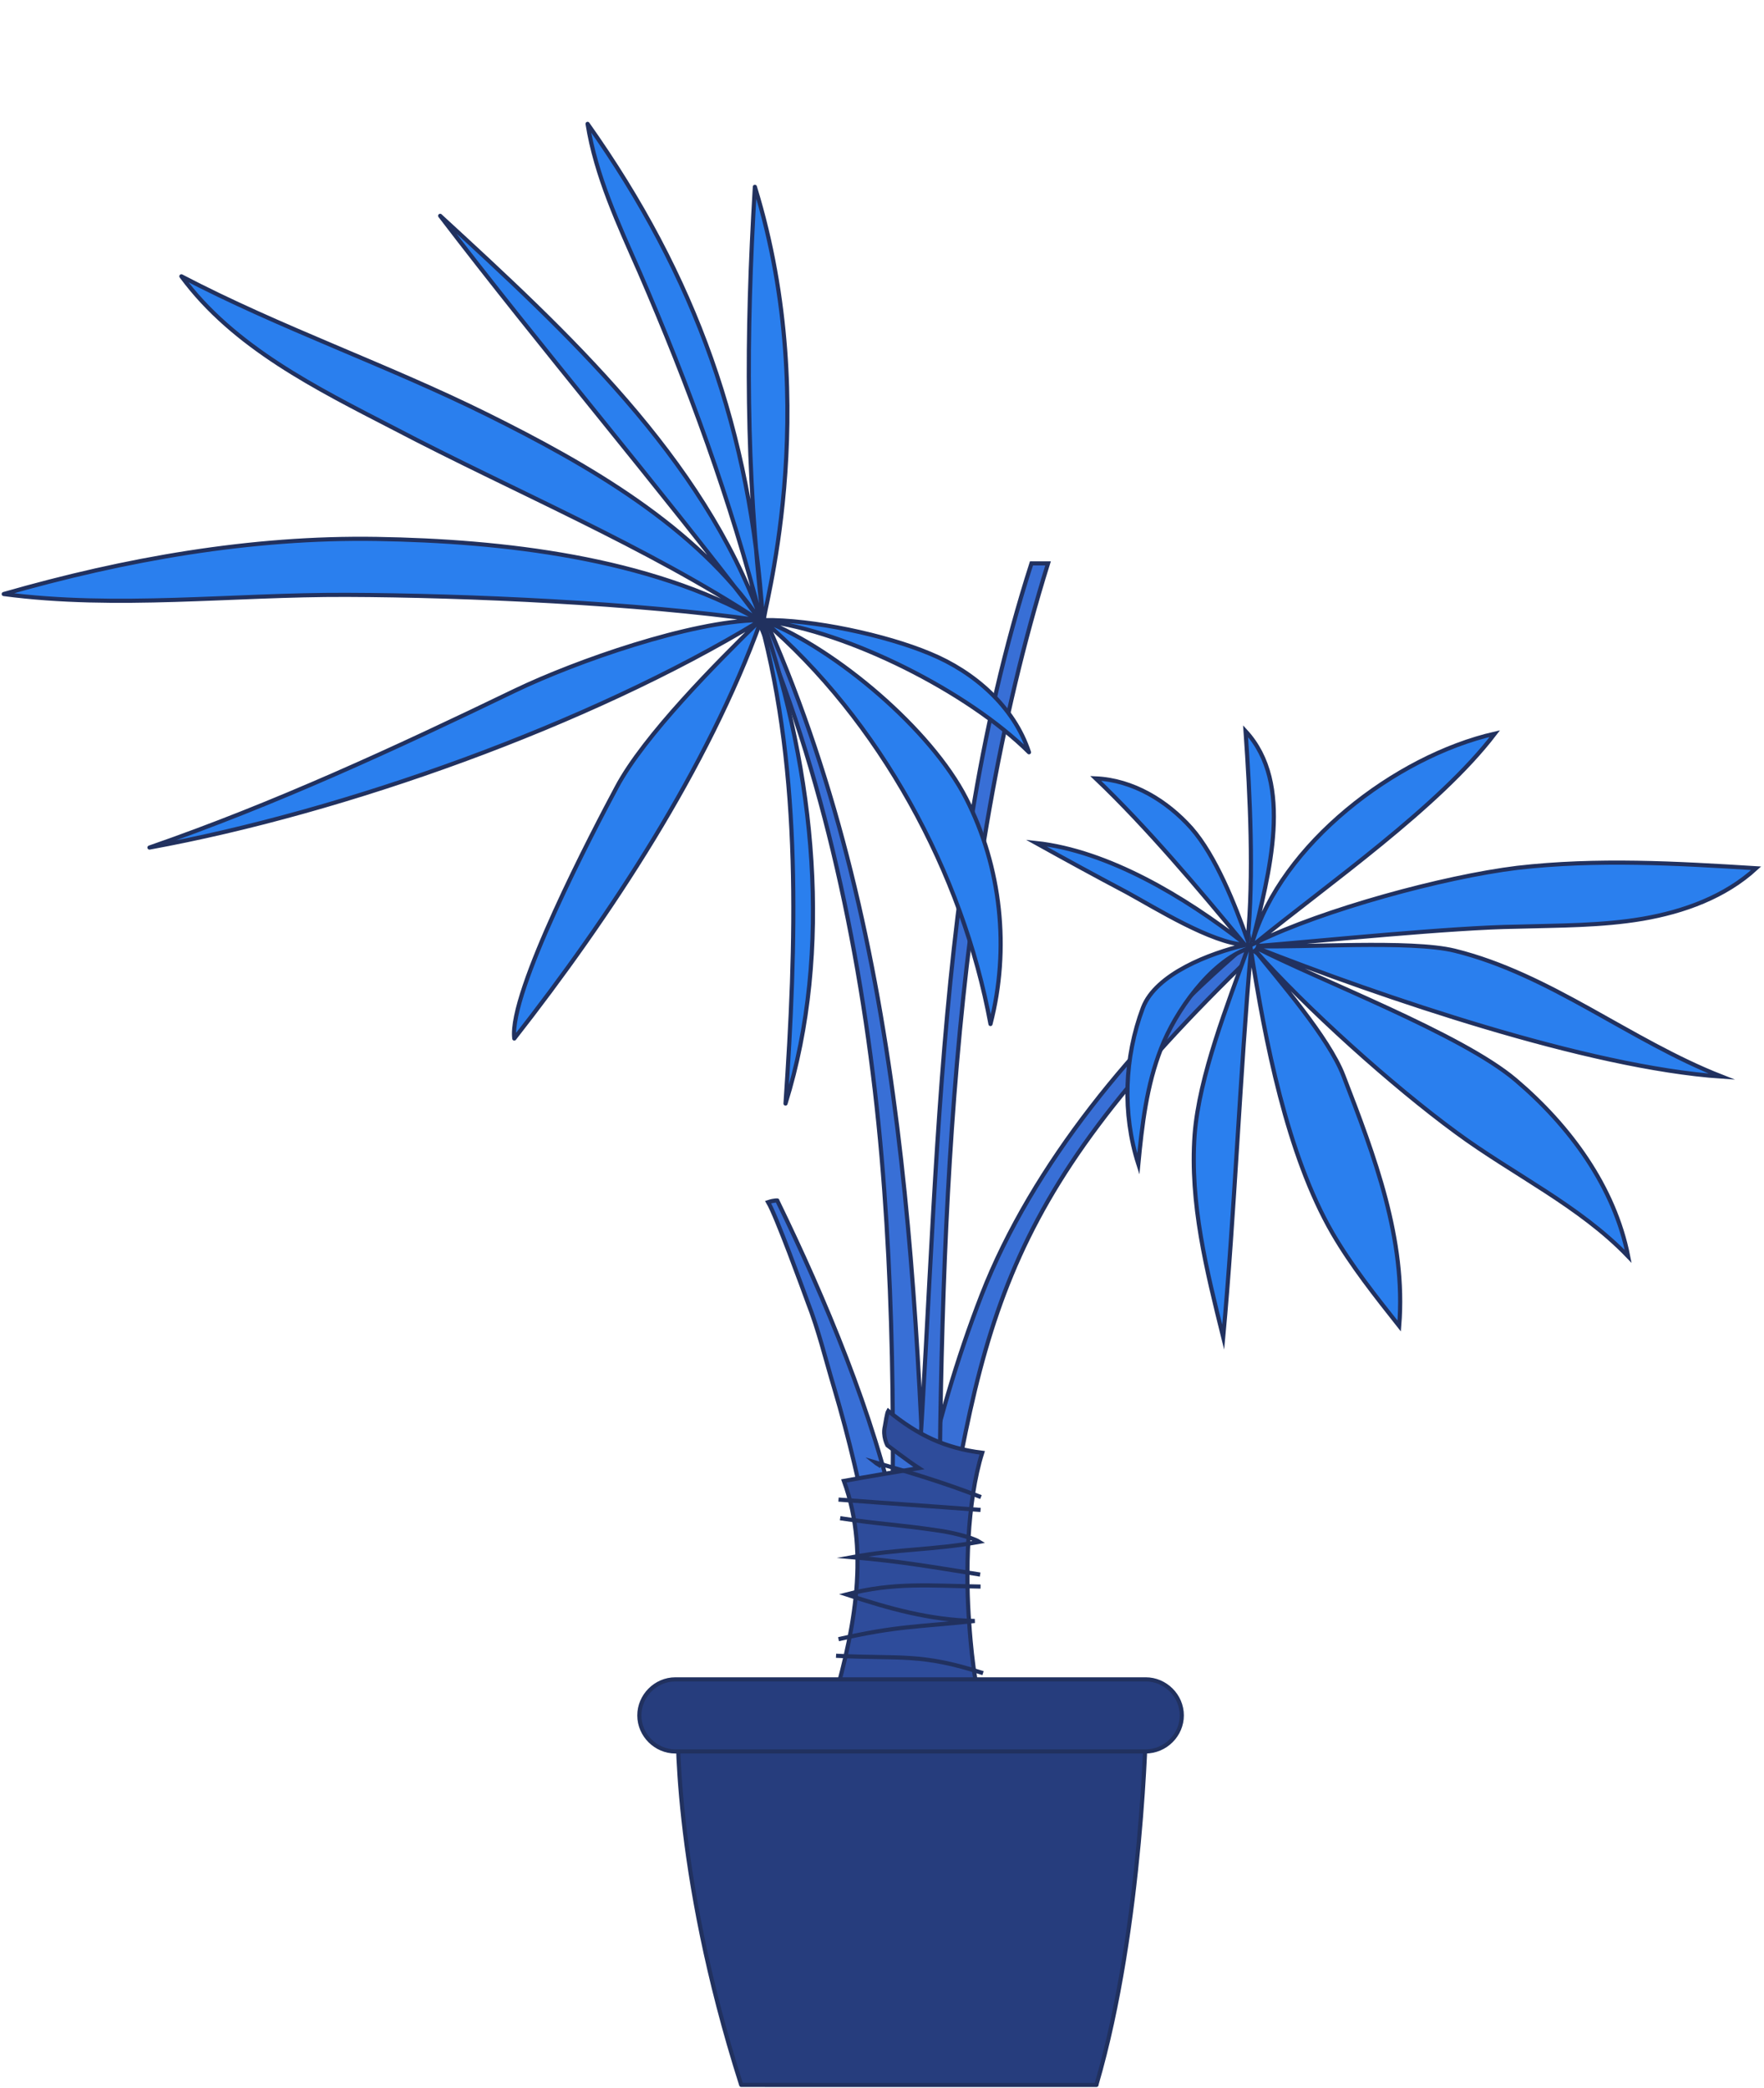
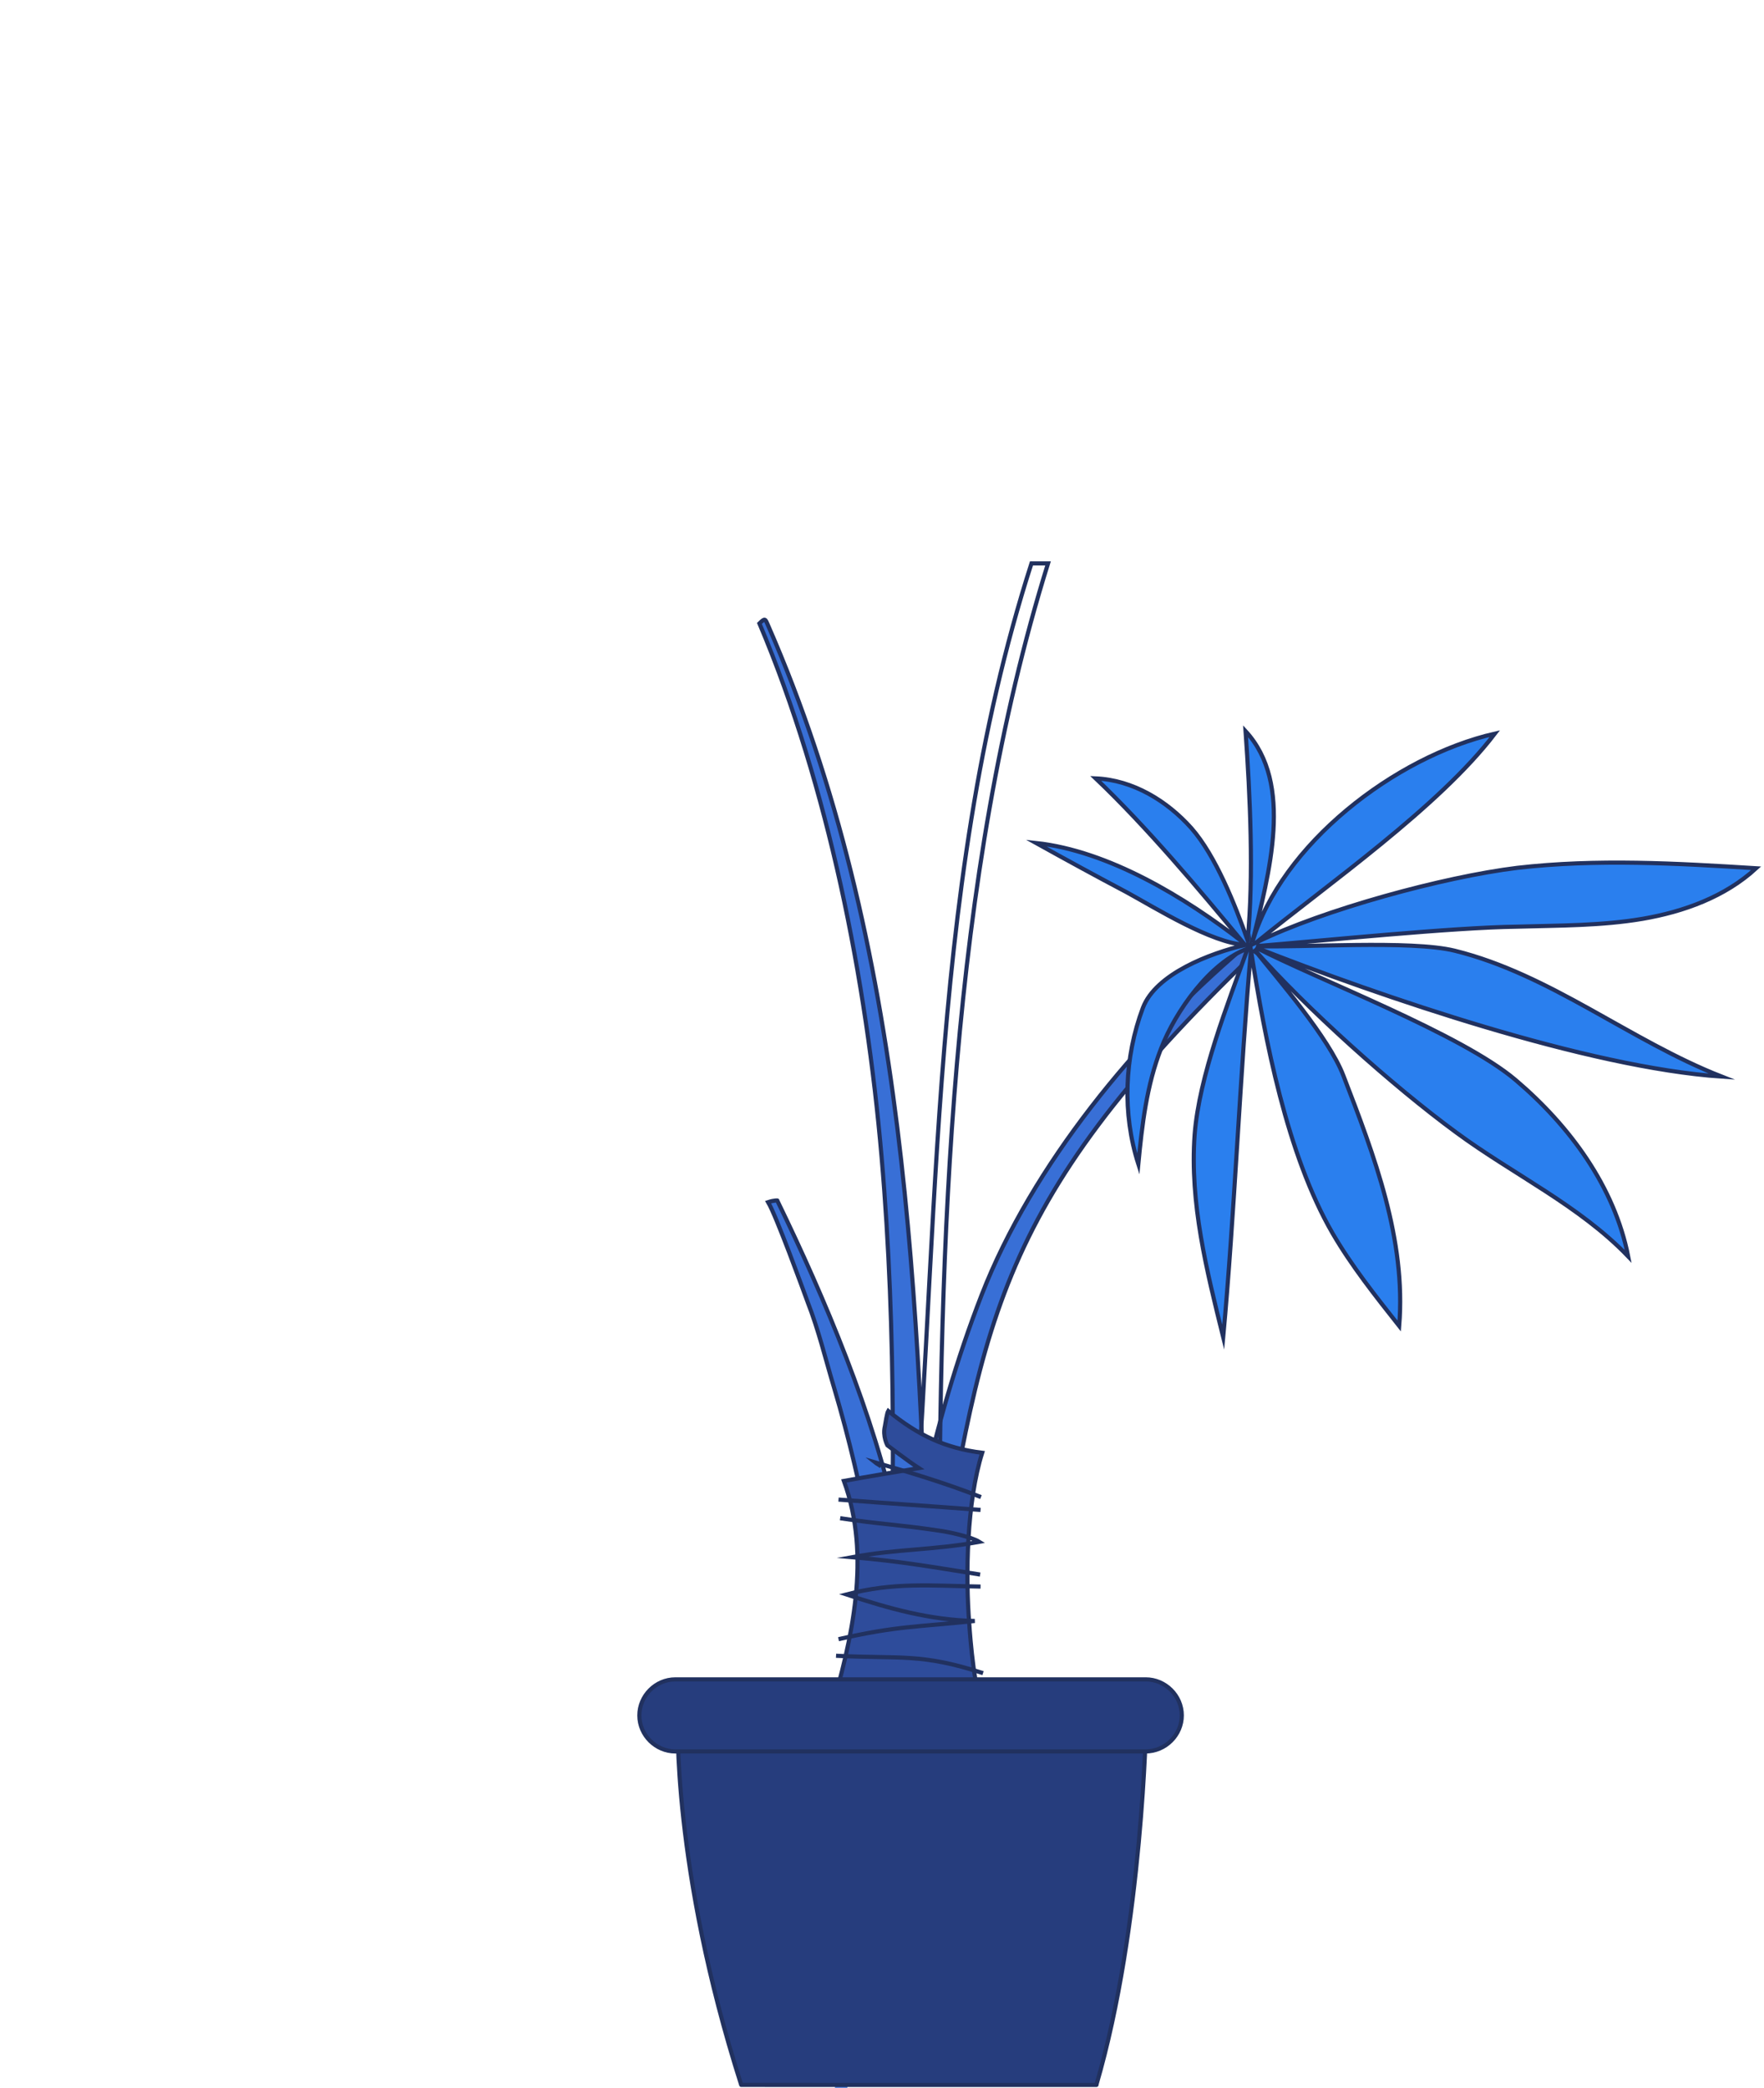
<svg xmlns="http://www.w3.org/2000/svg" id="Слой_1" x="0px" y="0px" viewBox="0 0 426 504" style="enable-background:new 0 0 426 504;" xml:space="preserve">
  <style type="text/css"> .st0{fill:#386FD6;} .st1{fill:none;stroke:#21315F;stroke-miterlimit:10;} .st2{fill:#386FD6;stroke:#21315F;stroke-miterlimit:10;} .st3{fill:#2E4C9B;stroke:#21315F;stroke-miterlimit:10;} .st4{fill:#2A7FEE;stroke:#21315F;stroke-linecap:round;stroke-linejoin:round;stroke-miterlimit:10;} .st5{fill:#2A7FEE;stroke:#21315F;stroke-miterlimit:10;} .st6{fill-rule:evenodd;clip-rule:evenodd;fill:#263D7D;stroke:#21315F;stroke-linecap:round;stroke-linejoin:round;stroke-miterlimit:10;} </style>
  <path class="st0" d="M224.5,398.7c-2.6-84.2-5.2-170.5-39-247.7c-0.7-1.6-0.7-1.9-2.1-0.5c16.7,39.5,25.8,86,29.5,128.8 c3.7,42.8,3,85.8,1.6,128.7c4.1,1.7,5.9,0.7,10.3,0.6c0.5-5.2-0.2-14.1,1.5-13.8" />
  <path class="st1" d="M224.5,398.7c-2.6-84.2-5.2-170.5-39-247.7c-0.7-1.6-0.7-1.9-2.1-0.5c16.7,39.5,25.8,86,29.5,128.8 c3.7,42.8,3,85.8,1.6,128.7c4.1,1.7,5.9,0.7,10.3,0.6c0.5-5.2-0.2-14.1,1.5-13.8" />
  <path class="st0" d="M214.2,410.4c4.4-33.3,10.7-66.6,22.9-97.9c12.2-31.3,37.3-61.6,62.8-83.4c1.9-1.6,1.1-0.2,3.1,1 c-64.7,62.1-65.7,90.5-78.2,162.8c-0.2,1.6-1.2,13.2-2.9,13c-0.6-0.1-1.2-0.6-1.6-1.2c-2.4-2.9-4-6.4-4.7-10.1" />
  <path class="st1" d="M214.2,410.4c4.4-33.3,10.7-66.6,22.9-97.9c12.2-31.3,37.3-61.6,62.8-83.4c1.9-1.6,1.1-0.2,3.1,1 c-64.7,62.1-65.7,90.5-78.2,162.8c-0.2,1.6-1.2,13.2-2.9,13c-0.6-0.1-1.2-0.6-1.6-1.2c-2.4-2.9-4-6.4-4.7-10.1" />
-   <path class="st0" d="M219.2,388.1c8.1-84.4,3.9-171.3,29.9-252.1c1.4,0,2.7,0,4,0c-23.7,76-26.2,163.8-26.3,246.2 c0,3.4-4.6,6.7-7.9,5.9c0-3.7-0.1-7.5-0.1-11.3" />
+   <path class="st0" d="M219.2,388.1c1.4,0,2.7,0,4,0c-23.7,76-26.2,163.8-26.3,246.2 c0,3.4-4.6,6.7-7.9,5.9c0-3.7-0.1-7.5-0.1-11.3" />
  <path class="st1" d="M219.2,388.1c8.1-84.4,3.9-171.3,29.9-252.1c1.4,0,2.7,0,4,0c-23.7,76-26.2,163.8-26.3,246.2 c0,3.4-4.6,6.7-7.9,5.9c0-3.7-0.1-7.5-0.1-11.3" />
  <path class="st2" d="M185.5,290.2c1.5-0.5,2.4-0.4,2.2-0.4c11.5,23.6,23.4,51.9,28.9,77.7c0.7,3.6,3.1,10.5-1.2,13 c-5.1,2.9-4.4-4.5-5.1-8.4c-2.5-13-5.1-24.4-8.9-37.2c-2.1-7-3.7-13.8-6.4-20.7C193.9,311.2,187.5,293.6,185.5,290.2z" />
  <path class="st3" d="M213.7,344.3c-0.6,2.4,0.6,4.6,0.6,4.6s5.1,3.9,7.6,5.5c-6,1-12.1,2-18.1,3.1c6.6,18.1,2.1,38-3.4,56.5 c0.2-0.9,16.3-0.9,18.5-1.2c6.2-1.1,12.5-1.4,18.8-1.6c-2.2,0.1-3.5-17-3.6-18.9c-1-12.1-0.6-29.9,3.1-41.6 c-8.9-1.1-15.5-4.2-22.7-10.1C214.2,341.1,213.8,343.7,213.7,344.3z" />
  <path class="st1" d="M236.9,361.4c-8-3.2-17.3-6-25.6-8.4c0.5,0.4,1,0.6,1.5,1" />
  <path class="st1" d="M202.5,362c13.2,1,21.1,1.5,34.3,2.5" />
  <path class="st1" d="M236.7,380.1c-12-1.9-19.2-3.2-30.9-4.2c10.8-2,19.8-1.7,30.7-3.7c-1.9-1.2-7.4-2.4-9.7-2.7 c-10-1.5-14-1.5-23.9-3" />
  <path class="st1" d="M202.5,395.7c14.1-3.2,18.6-2.9,32.9-4.4c-10.7-0.2-20.8-3-31-6.4c11.5-3,20.4-2.1,32.4-1.9" />
  <path class="st1" d="M237.4,403.9c-15.1-4.9-19.9-3.4-35.5-4.2" />
-   <path class="st4" d="M184.5,149.7c11.6-0.2,29.4,3.6,40.1,8.1c10.7,4.4,20.3,12.8,23.9,23.8c-14.8-14.7-43.8-29.2-63.8-31.7 c17.3,6.9,40.1,26.2,48.6,42.8c8.5,16.6,10.6,36.4,5.9,54.5c-6.7-36.5-26.8-73.4-55-97.5c12.5,36.5,17,79.8,5.5,116.7 c2.6-38.4,4-79.3-6-116.4c-12.8,35.4-36.3,71.1-59.5,100.7c-1.4-11.1,19.4-50.7,24.7-60.6c6.6-12.5,24.4-30.3,34.4-40.1 c-41,24.9-100,46-147.2,54.6c30.3-10.5,59.3-23.9,88.3-37.9c14.8-7.1,42.3-16.7,58.7-17c-29-4.1-70.1-6-99.4-6.1 c-27.7-0.1-55.4,3.4-82.8-0.2c29.3-8.4,59.7-13.8,90.1-13.3c30.4,0.5,65.7,4.5,92.3,19.6c-27.1-17.8-59.5-31.3-88.1-46.3 c-18.8-9.7-38.8-19.6-51.4-36.7c23.9,12.5,49.7,21.4,73.9,33.4c24.2,12,50.6,27.1,65.8,49.5c-24.8-32.7-52.4-65-77.2-97.5 c30.7,28.2,63.3,58.2,77.5,97.4c-7.2-28.4-17.6-56.7-29.3-83.7c-5.1-11.6-10.6-23.3-12.6-35.9c26.1,36.8,39.4,74.4,42.3,119.4 c-4.1-36.8-4.1-67.3-1.9-104.2C199.1,99.6,183.6,149.7,184.5,149.7z" />
  <path class="st5" d="M250.2,203.5c17.5,1.9,36,13.1,49.9,23.9c-10.5-12.7-23.2-27.8-35.5-39.5c9,0.4,17.2,5.4,23.1,12 c5.9,6.7,10.6,18.6,13.6,27.1c1.5-15.6,0.6-34.9-0.5-50.5c11.7,12.7,5.7,34.3,1.6,51.1c6.9-23.7,34.5-45,58.6-50.5 c-13.5,17.7-40.4,36.4-57.6,50.4c16.2-7.9,45.1-15.8,63-18c19.2-2.2,38.5-1.1,57.7,0.1c-7.5,6.9-17.5,10.5-27.4,12.2 c-10,1.7-20.2,1.6-30.3,1.9c-15.8,0.2-47.1,3.4-63,4.7c10.8,0.4,37.3-1.5,47.9,1.1c23.1,5.7,42.3,21.7,64.5,30.4 c-32.4-2.2-82.3-19.3-112.6-31.2c15.3,7.9,49.7,20.9,62.8,32c13.1,11.1,23.9,25.8,27.2,42.6c-11.8-12.3-27.8-19.8-41.5-29.9 c-15.3-11.2-36.3-30-48.9-44.3c6.1,7.6,18.1,21.4,21.6,30.5c7.5,19.4,15.2,39.6,13.5,60.5c-5.7-7.2-11.5-14.5-16.1-22.4 c-11-19-16.3-46.6-19.7-68.3c-2.6,29.3-4,64.1-6.7,93.4c-4-16.1-8.1-32.4-6.9-48.9c1.1-14.2,8-31.5,12.8-44.9 c-9,3.2-17.5,15.2-20.9,24.1c-3.5,8.9-4.6,18.5-5.5,27.9c-3.9-12.2-3.4-25.7,1.1-37.7c3.1-8.2,16.2-13.2,24.8-15.2 c-8.2-0.4-21.9-9-28.7-12.7C264.9,211.6,257.4,207.5,250.2,203.5z" />
  <path class="st6" d="M264.8,503.2c11.2-38.3,12-88,12-88l-113.1-0.7c0,0-1.5,36.3,15.3,88.8H264.8L264.8,503.2z" />
  <path class="st6" d="M276.6,422.8H163.1c-4.7,0-8.7-3.9-8.7-8.7c0-4.7,3.9-8.7,8.7-8.7h113.6c4.7,0,8.7,3.9,8.7,8.7 C285.4,418.8,281.5,422.8,276.6,422.8z" />
</svg>